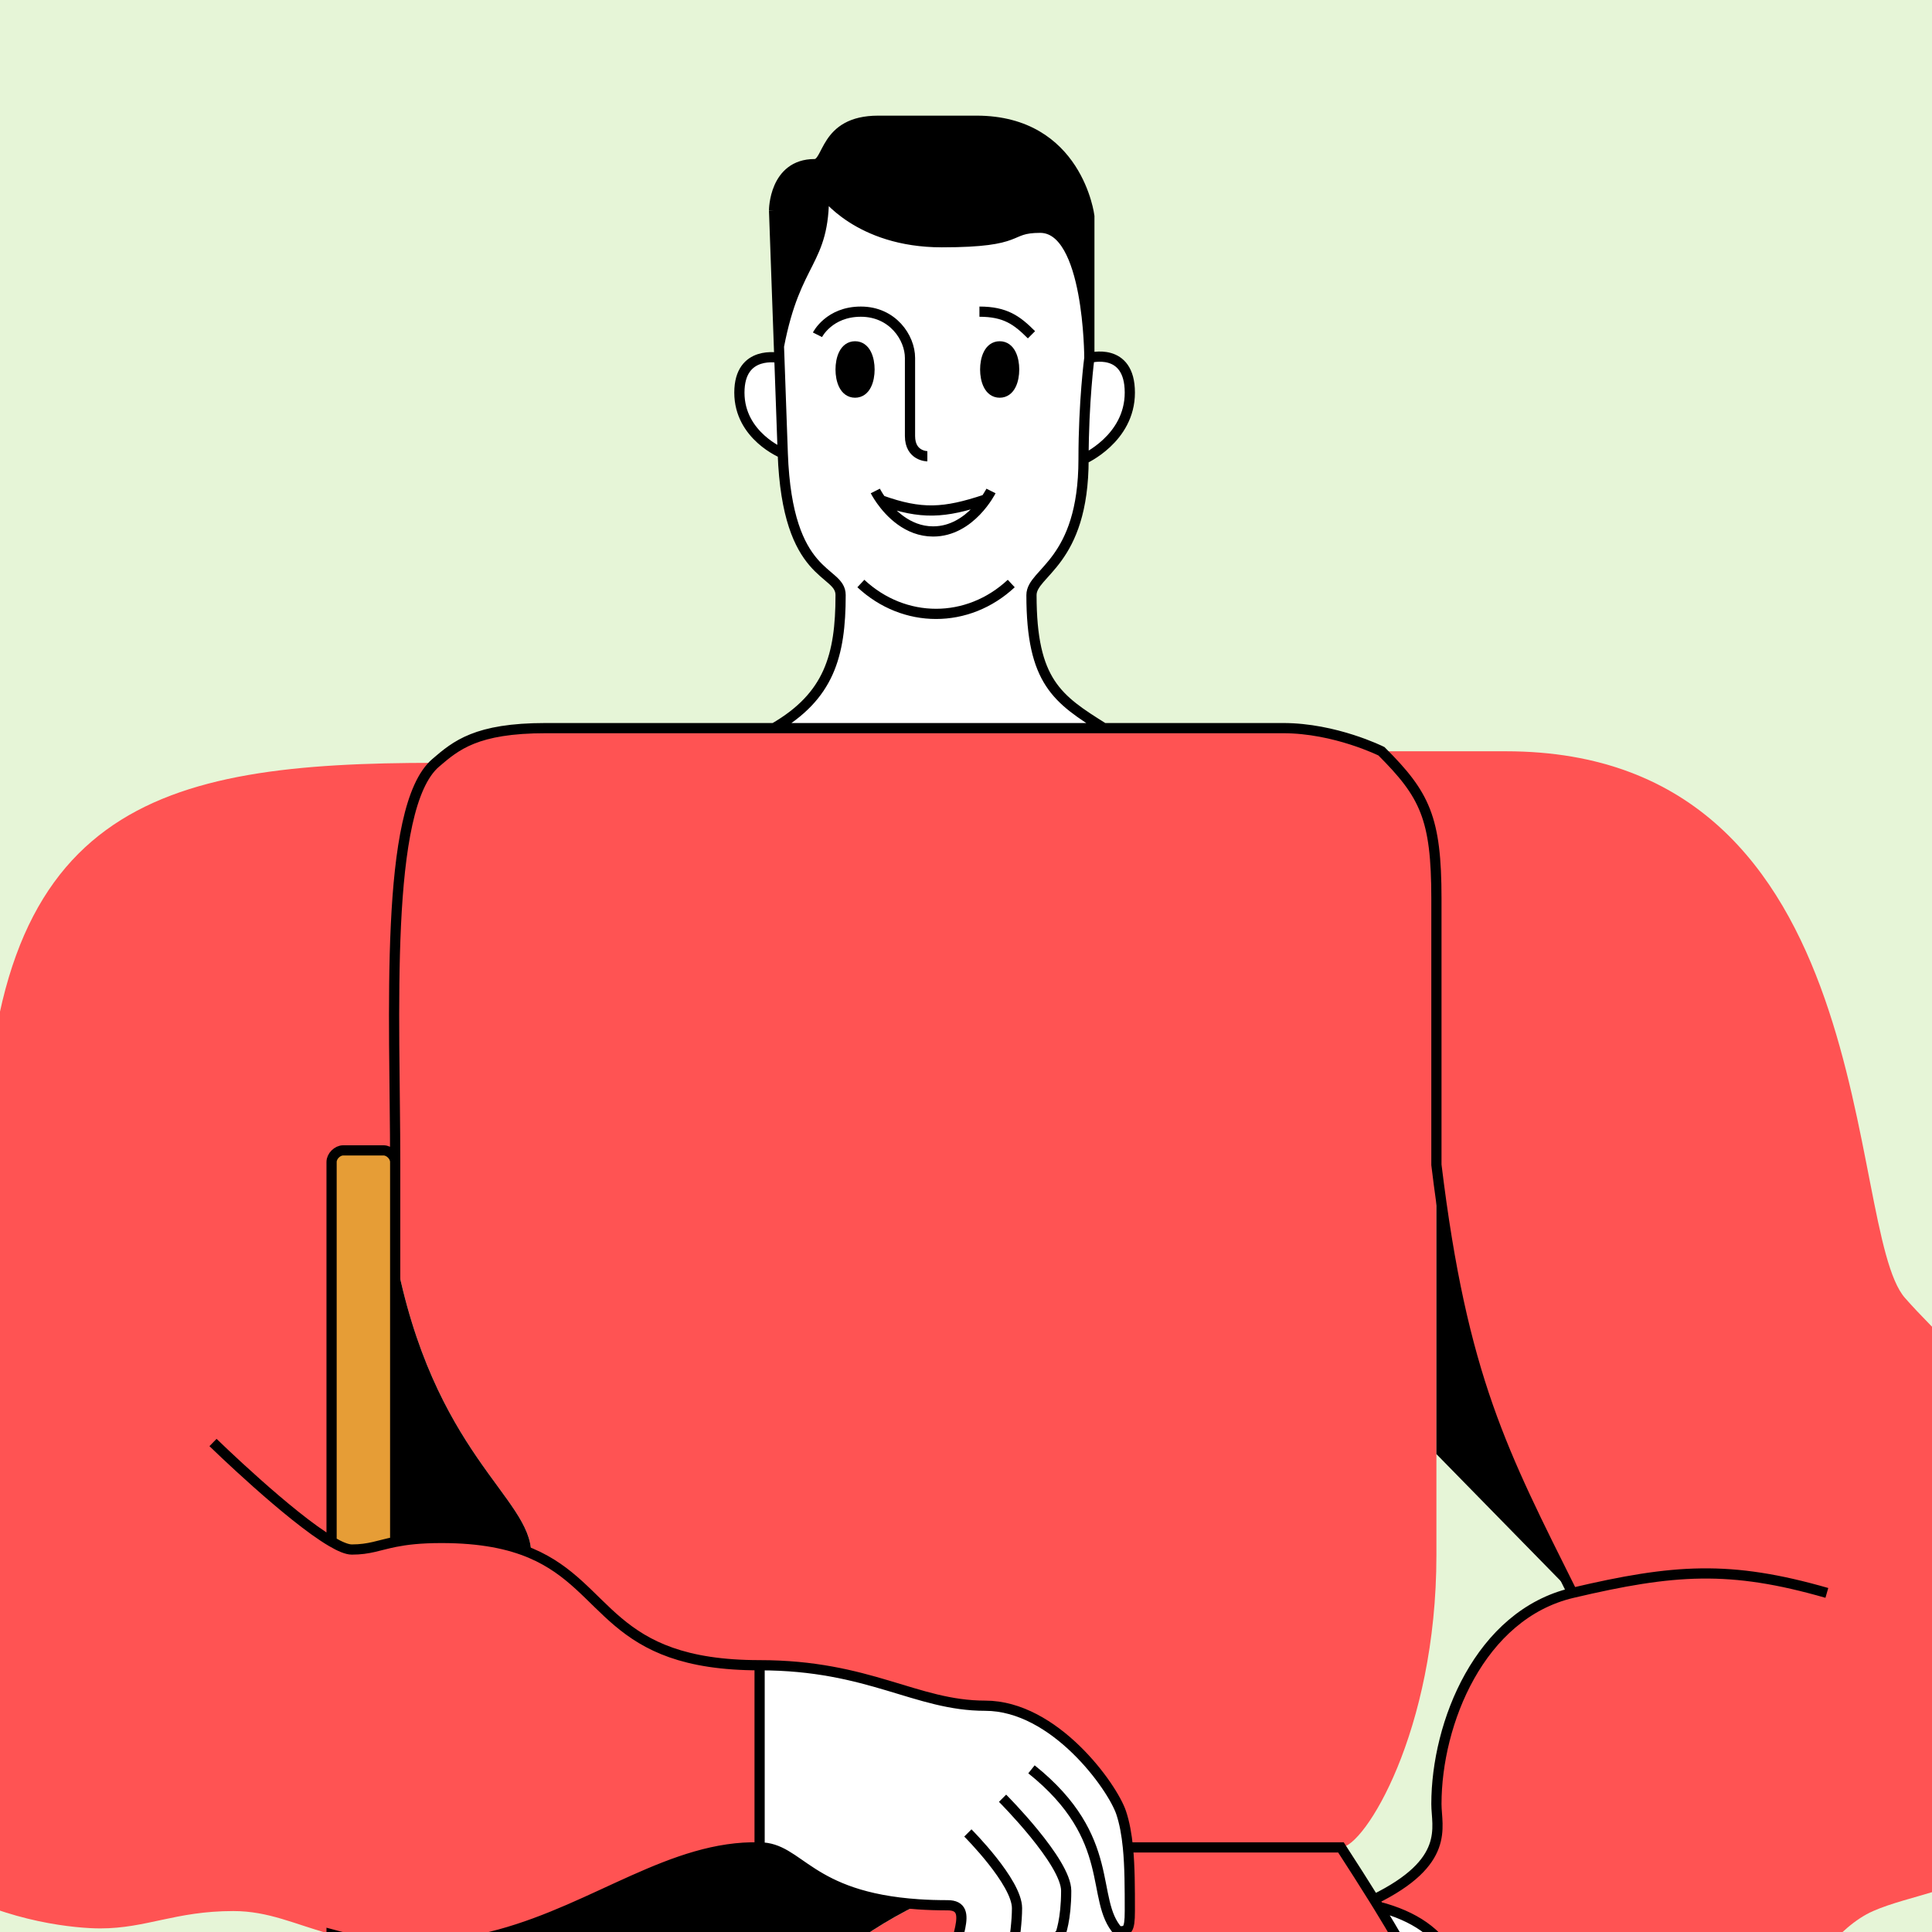
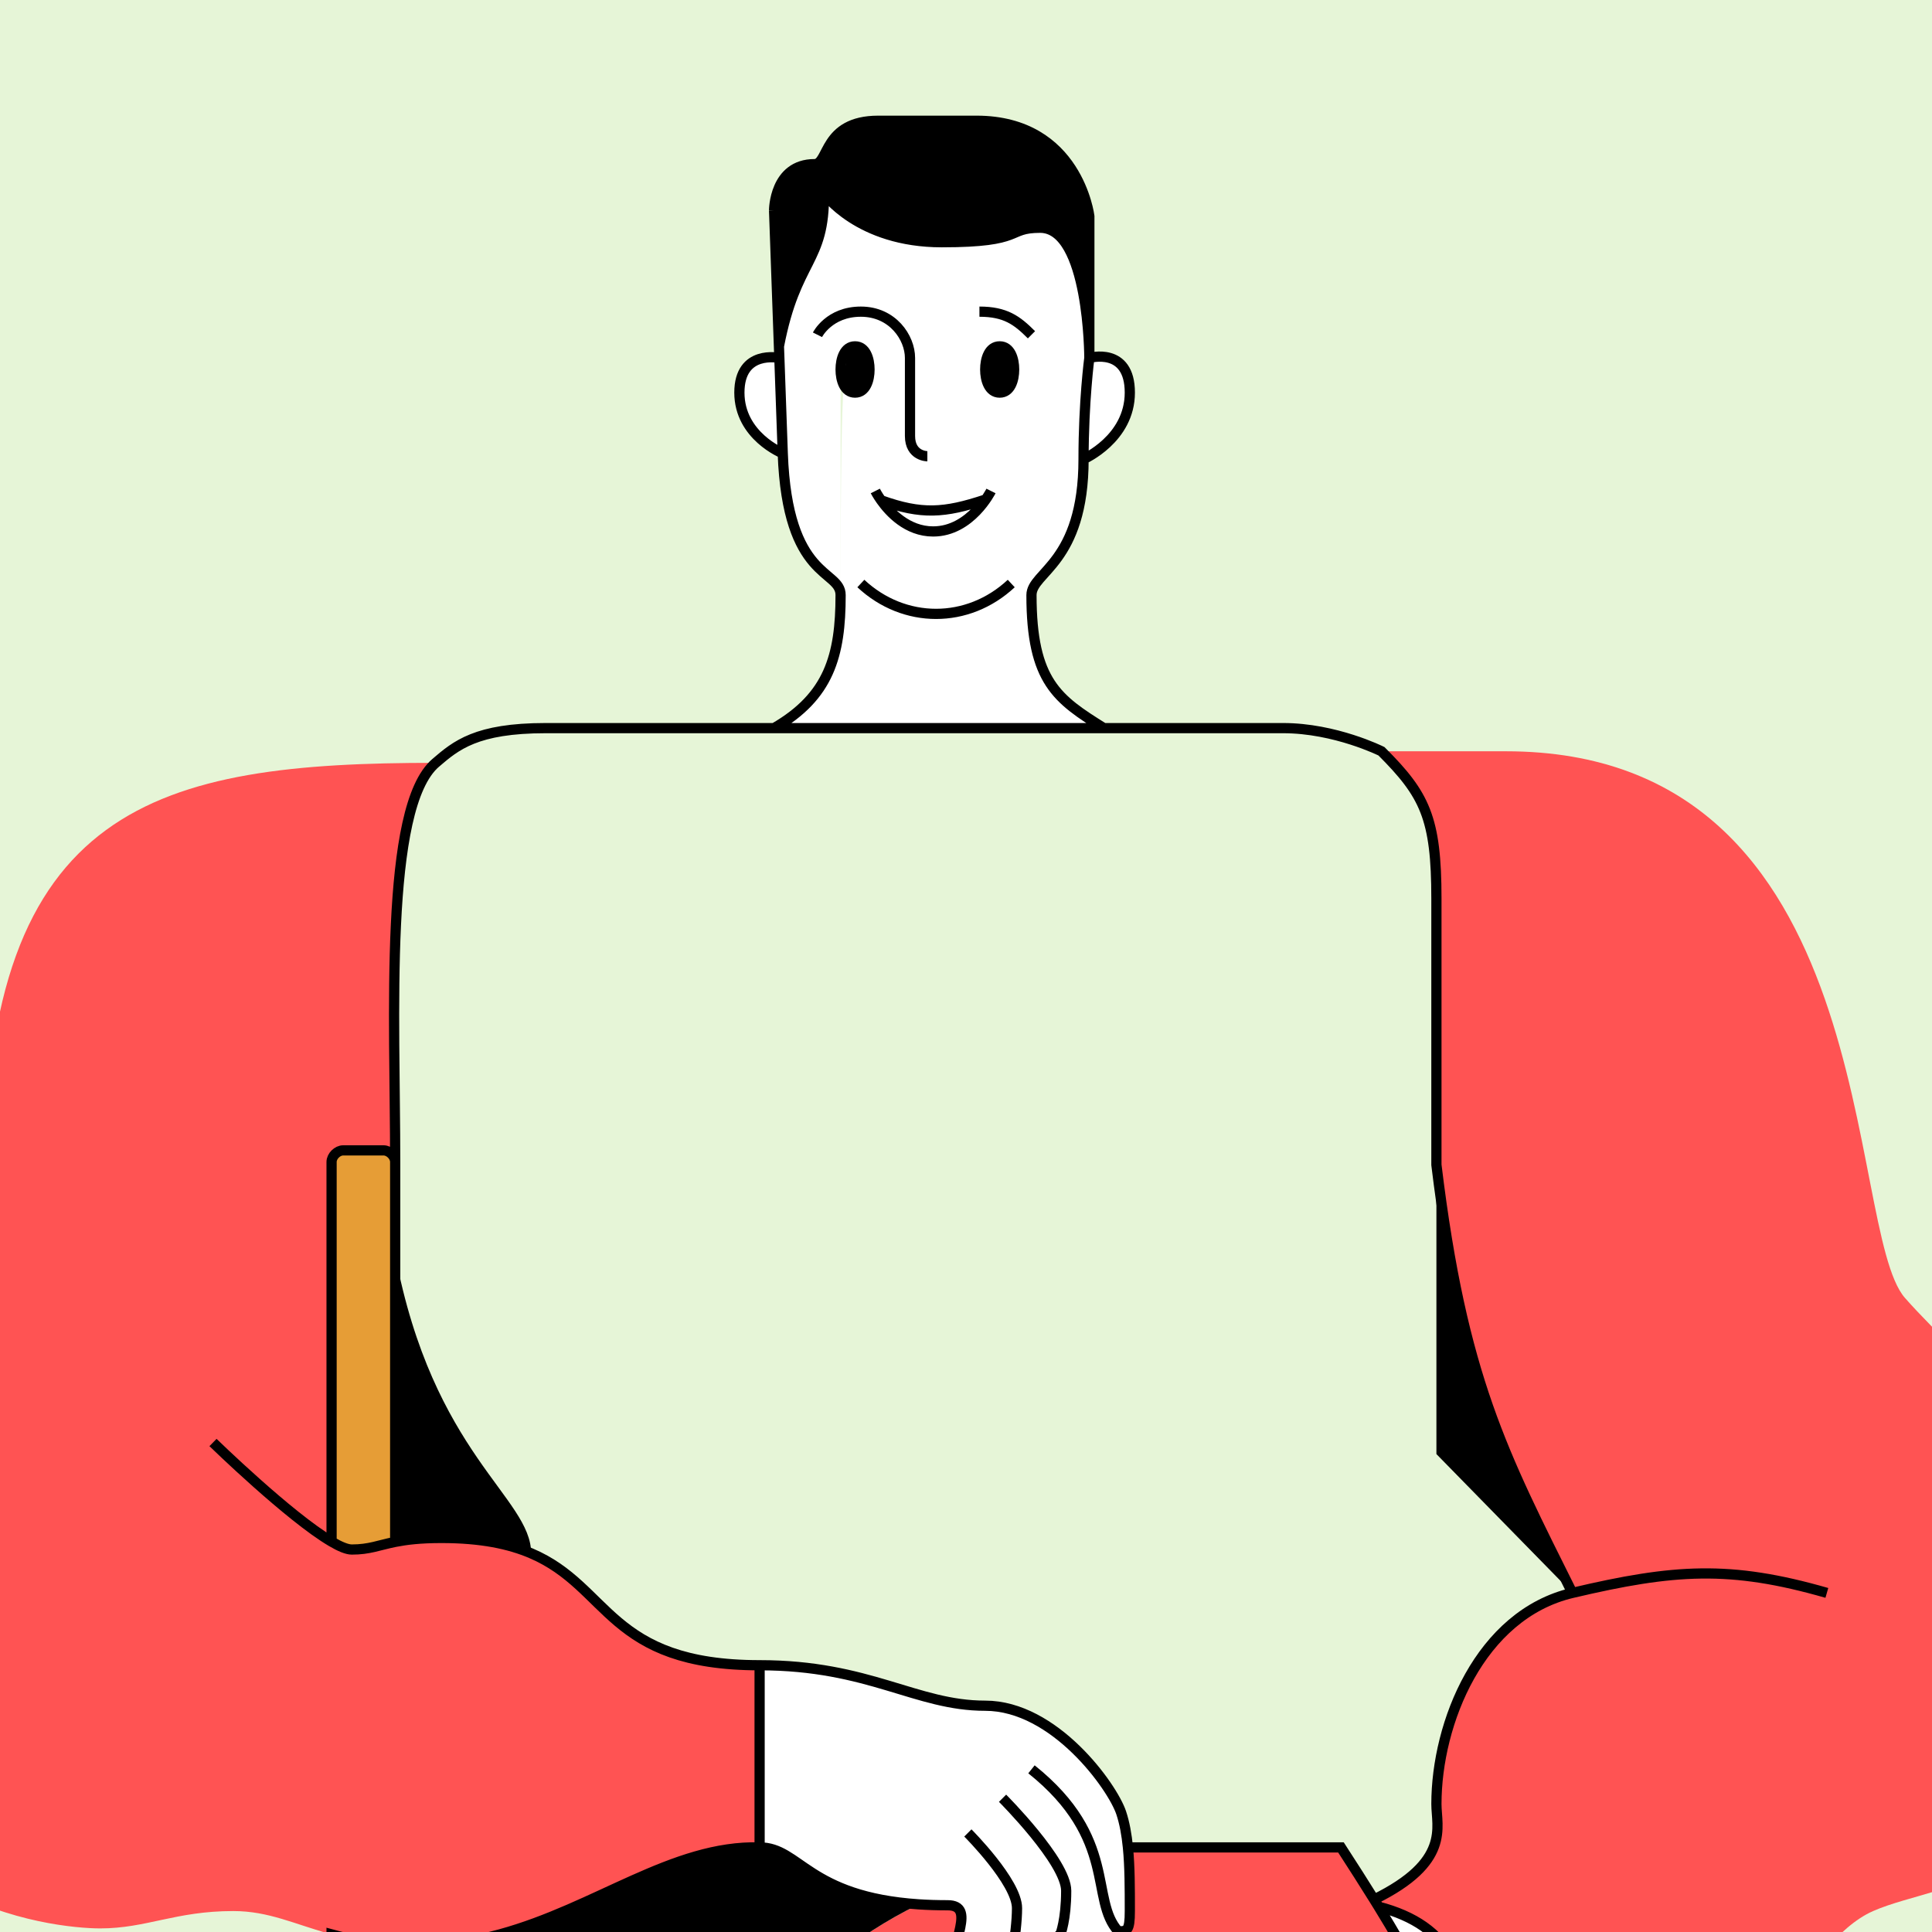
<svg xmlns="http://www.w3.org/2000/svg" width="64" height="64" viewBox="0 0 64 64" fill="none">
  <rect x="0" y="0" width="64" height="64" fill="#333333" stroke="none" />
  <g clip-path="url(#clip0_356_85)">
    <rect width="64" height="64" fill="#E6F5D7" />
    <path d="M28.325 11.473C27.972 11.473 27.846 11.887 27.846 12.24C27.846 12.593 27.972 13.006 28.325 13.006C28.678 13.006 28.804 12.593 28.804 12.24C28.804 11.887 28.678 11.473 28.325 11.473Z" fill="black" />
    <path d="M33.116 11.473C32.763 11.473 32.636 11.887 32.636 12.24C32.636 12.593 32.763 13.006 33.116 13.006C33.469 13.006 33.595 12.593 33.595 12.24C33.595 11.887 33.469 11.473 33.116 11.473Z" fill="black" />
    <path d="M26.984 5.437C25.642 5.437 25.642 6.97 25.642 6.97L25.803 11.473C26.367 8.533 27.318 8.741 27.294 6.395C27.294 6.395 28.421 8.024 31.199 8.024C33.978 8.024 33.307 7.545 34.457 7.545C36.086 7.545 36.086 11.856 36.086 11.856V7.162C36.086 7.162 35.702 4 32.349 4C31.008 4 30.145 4 29.092 4C27.271 4 27.463 5.437 26.984 5.437Z" fill="black" />
-     <path fill-rule="evenodd" clip-rule="evenodd" d="M27.846 19.713C27.846 21.725 27.463 23.066 25.642 24.12C29.001 24.12 32.993 24.12 36.565 24.12C35.032 23.162 34.169 22.587 34.169 19.713C34.169 18.946 35.894 18.659 35.894 15.21C35.894 13.293 36.086 11.856 36.086 11.856C36.086 11.856 36.086 7.545 34.457 7.545C33.307 7.545 33.978 8.024 31.199 8.024C28.421 8.024 27.294 6.395 27.294 6.395C27.318 8.741 26.367 8.533 25.803 11.473L25.817 11.857L25.93 15.018C26.081 19.234 27.846 18.851 27.846 19.713ZM27.846 12.24C27.846 11.887 27.972 11.473 28.325 11.473C28.678 11.473 28.804 11.887 28.804 12.24C28.804 12.593 28.678 13.006 28.325 13.006C27.972 13.006 27.846 12.593 27.846 12.24ZM32.636 12.24C32.636 11.887 32.763 11.473 33.116 11.473C33.469 11.473 33.595 11.887 33.595 12.24C33.595 12.593 33.469 13.006 33.116 13.006C32.763 13.006 32.636 12.593 32.636 12.24Z" fill="white" />
+     <path fill-rule="evenodd" clip-rule="evenodd" d="M27.846 19.713C27.846 21.725 27.463 23.066 25.642 24.12C29.001 24.12 32.993 24.12 36.565 24.12C35.032 23.162 34.169 22.587 34.169 19.713C34.169 18.946 35.894 18.659 35.894 15.21C35.894 13.293 36.086 11.856 36.086 11.856C36.086 11.856 36.086 7.545 34.457 7.545C33.307 7.545 33.978 8.024 31.199 8.024C28.421 8.024 27.294 6.395 27.294 6.395C27.318 8.741 26.367 8.533 25.803 11.473L25.817 11.857L25.93 15.018C26.081 19.234 27.846 18.851 27.846 19.713ZC27.846 11.887 27.972 11.473 28.325 11.473C28.678 11.473 28.804 11.887 28.804 12.24C28.804 12.593 28.678 13.006 28.325 13.006C27.972 13.006 27.846 12.593 27.846 12.24ZM32.636 12.24C32.636 11.887 32.763 11.473 33.116 11.473C33.469 11.473 33.595 11.887 33.595 12.24C33.595 12.593 33.469 13.006 33.116 13.006C32.763 13.006 32.636 12.593 32.636 12.24Z" fill="white" />
    <path d="M31.583 65.223C31.487 64.36 32.349 63.114 31.391 63.114C31.048 63.114 30.729 63.104 30.433 63.084C26.026 65.223 24.684 68.767 18.84 68.767C17.211 68.767 15.774 68.117 15.774 68.117C14.654 74.277 14.307 78.38 13.858 84.767H32.445V75.091C33.978 75.091 35.319 74.037 35.319 72.408V64.319C35.242 64.175 35.185 64.073 35.128 64.073C34.936 64.073 34.84 65.893 34.169 65.893C33.499 65.893 33.595 65.415 33.403 65.414C33.211 65.414 32.828 66.372 32.349 66.372C31.87 66.373 31.679 66.086 31.583 65.223Z" fill="#FF5353" />
    <path d="M37.044 63.977C37.044 64.456 37.044 65.223 36.469 65.223C35.807 65.223 35.511 64.674 35.328 64.334L35.319 64.319V72.408C35.319 74.037 33.978 75.091 32.445 75.091V84.767H49.499C50.745 75.091 50.457 72.408 48.349 68.193C48.317 68.124 48.285 68.055 48.254 67.987C47.369 66.097 46.657 64.774 45.667 63.162C45.618 63.083 45.569 63.003 45.519 62.923C45.189 62.392 44.829 61.827 44.421 61.198H37.364C37.427 61.837 37.427 62.552 37.427 63.303V63.306C37.427 63.977 37.331 63.977 37.044 63.977Z" fill="#FF5353" />
    <path d="M45.667 63.162C46.657 64.774 47.369 66.097 48.254 67.987C48.828 65.414 48.062 63.785 45.667 63.162Z" fill="white" />
    <path d="M31.391 63.114C32.349 63.114 31.487 64.36 31.583 65.223C31.679 66.086 31.87 66.373 32.349 66.372C32.828 66.372 33.211 65.414 33.403 65.414C33.595 65.415 33.499 65.893 34.169 65.893C34.84 65.893 34.936 64.073 35.128 64.073C35.185 64.073 35.242 64.175 35.319 64.319L35.328 64.334C35.511 64.674 35.807 65.223 36.469 65.223C37.044 65.223 37.044 64.456 37.044 63.977C37.331 63.977 37.427 63.977 37.427 63.306V63.303C37.427 62.552 37.427 61.837 37.364 61.198C37.322 60.778 37.254 60.391 37.14 60.049C36.852 59.186 34.936 56.504 32.636 56.504C30.337 56.504 28.804 55.163 25.163 55.163V61.198C26.493 61.198 26.757 62.839 30.433 63.084C30.729 63.104 31.048 63.114 31.391 63.114Z" fill="white" />
    <path d="M25.93 15.018L25.817 11.857C25.817 11.857 24.493 11.569 24.493 13.006C24.493 14.443 25.93 15.018 25.93 15.018Z" fill="white" />
    <path d="M36.086 11.856C36.086 11.856 35.894 13.293 35.894 15.21C35.894 15.21 37.427 14.539 37.427 13.006C37.427 11.473 36.086 11.856 36.086 11.856Z" fill="white" />
    <path d="M14.433 25.27C5.235 25.27 -0.513 26.611 -0.513 39.067C-0.513 46.252 -5.783 48.647 -5.783 55.163C-5.687 63.114 1.786 63.882 3.319 63.881C4.852 63.881 5.81 63.307 7.726 63.306C8.908 63.306 9.761 63.744 10.984 64.079C11.574 64.241 12.251 64.379 13.091 64.433C13.333 64.448 13.588 64.456 13.858 64.456C14.819 64.456 15.712 64.31 16.558 64.079C19.762 63.205 22.283 61.122 25.163 61.198V55.163C20.136 55.163 20.221 52.577 17.595 51.456C16.867 51.145 15.933 50.947 14.624 50.947C13.912 50.947 13.449 51.006 13.091 51.077C12.537 51.188 12.237 51.33 11.654 51.33C11.495 51.33 11.262 51.233 10.984 51.069V38.491C10.984 38.3 11.175 38.108 11.367 38.108H12.708C12.9 38.108 13.091 38.3 13.091 38.491C13.091 33.701 12.708 26.748 14.433 25.27Z" fill="#FF5353" />
-     <path d="M32.636 56.504C34.936 56.504 36.852 59.186 37.14 60.049C37.254 60.391 37.322 60.778 37.364 61.198H44.421C45.188 61.198 47.583 57.366 47.583 51.521V48.168V38.587V29.773C47.583 27.09 47.2 26.324 45.763 24.887C45.763 24.887 44.23 24.12 42.505 24.12C40.859 24.12 38.794 24.12 36.565 24.12C32.993 24.12 29.001 24.12 25.642 24.12C21.337 24.12 18.074 24.12 18.074 24.12C15.774 24.12 15.104 24.695 14.433 25.27C12.708 26.748 13.091 33.701 13.091 38.491V41.557C14.337 48.168 17.595 49.605 17.595 51.456C20.221 52.577 20.136 55.163 25.163 55.163C28.804 55.163 30.337 56.504 32.636 56.504Z" fill="#FF5353" />
    <path d="M49.882 24.887H45.763C47.2 26.324 47.583 27.09 47.583 29.773V38.587C48.442 45.647 49.785 48.147 52.086 52.767C49.02 53.489 47.583 57.078 47.583 59.761C47.583 60.528 48.062 61.677 45.519 62.923C45.569 63.003 45.618 63.083 45.667 63.162C48.062 63.785 48.828 65.414 48.254 67.987C48.285 68.055 48.317 68.124 48.349 68.193C50.936 67.522 50.17 69.055 53.715 69.055C58.505 69.055 59.655 64.36 62.05 63.306C64.445 62.253 69.523 62.54 69.523 54.3C69.523 48.552 65.116 45.294 63.104 42.995C61.092 40.696 62.433 24.887 49.882 24.887Z" fill="#FF5353" />
    <path d="M13.091 38.491C13.091 38.3 12.9 38.108 12.708 38.108H11.367C11.175 38.108 10.984 38.3 10.984 38.491V51.069C11.262 51.233 11.495 51.33 11.654 51.33C12.237 51.33 12.537 51.188 13.091 51.077V41.557V38.491Z" fill="#E69D36" />
    <path d="M10.984 66.851C10.984 67.043 11.175 67.234 11.367 67.234H12.708C12.9 67.234 13.091 67.043 13.091 66.851V64.433C12.251 64.379 11.574 64.241 10.984 64.079V66.851Z" fill="#E69D36" />
    <path d="M13.091 51.077C13.449 51.006 13.912 50.947 14.624 50.947C15.933 50.947 16.867 51.145 17.595 51.456C17.595 49.605 14.337 48.168 13.091 41.557V51.077Z" fill="black" />
    <path d="M25.163 61.198C22.283 61.122 19.762 63.205 16.558 64.079C16.26 65.534 16.001 66.868 15.774 68.117C15.774 68.117 17.211 68.767 18.84 68.767C24.684 68.767 26.026 65.223 30.433 63.084C26.757 62.839 26.493 61.198 25.163 61.198Z" fill="black" />
    <path d="M52.086 52.767C49.785 48.147 48.442 45.647 47.583 38.587V48.168L52.086 52.767Z" fill="black" />
    <path d="M25.163 61.198C22.283 61.122 19.762 63.205 16.558 64.079C15.712 64.31 14.819 64.456 13.858 64.456C13.588 64.456 13.333 64.448 13.091 64.433M25.163 61.198C26.493 61.198 26.757 62.839 30.433 63.084C30.729 63.104 31.048 63.114 31.391 63.114C32.349 63.114 31.487 64.36 31.583 65.223C31.679 66.086 31.87 66.373 32.349 66.372C32.828 66.372 33.211 65.414 33.403 65.414M25.163 61.198V55.163M33.403 65.414C33.595 65.415 33.499 65.893 34.169 65.893C34.84 65.893 34.936 64.073 35.128 64.073M33.403 65.414C33.403 65.414 33.69 64.073 33.69 63.21C33.69 62.347 32.062 60.719 32.062 60.719M35.128 64.073C35.128 64.073 35.319 63.593 35.319 62.635C35.319 61.677 33.211 59.569 33.211 59.569M35.128 64.073C35.185 64.073 35.242 64.175 35.319 64.319M37.044 63.977C37.044 64.456 37.044 65.223 36.469 65.223C35.807 65.223 35.511 64.674 35.328 64.334M37.044 63.977C37.331 63.977 37.427 63.977 37.427 63.306M37.044 63.977C36.086 62.923 37.044 60.911 34.169 58.611M37.427 63.306V63.303M37.427 63.306C37.427 63.305 37.427 63.304 37.427 63.303M25.163 55.163C28.804 55.163 30.337 56.504 32.636 56.504C34.936 56.504 36.852 59.186 37.14 60.049C37.254 60.391 37.322 60.778 37.364 61.198M25.163 55.163C20.136 55.163 20.221 52.577 17.595 51.456C16.867 51.145 15.933 50.947 14.624 50.947C13.912 50.947 13.449 51.006 13.091 51.077M7.056 47.785C7.056 47.785 9.587 50.25 10.984 51.069M48.349 68.193C48.317 68.124 48.285 68.055 48.253 67.987M13.091 38.491C13.091 33.701 12.708 26.748 14.433 25.27C15.104 24.695 15.774 24.12 18.074 24.12C18.074 24.12 21.337 24.12 25.642 24.12M13.091 38.491C13.091 38.3 12.9 38.108 12.708 38.108H11.367C11.175 38.108 10.984 38.3 10.984 38.491V51.069M13.091 38.491V41.557V51.077M10.984 51.069C11.262 51.233 11.495 51.33 11.654 51.33C12.237 51.33 12.537 51.188 13.091 51.077M13.091 64.433V66.851C13.091 67.043 12.9 67.234 12.708 67.234H11.367C11.175 67.234 10.984 67.043 10.984 66.851V64.079C11.574 64.241 12.251 64.379 13.091 64.433ZM37.364 61.198H44.421C44.829 61.827 45.189 62.392 45.519 62.923M37.364 61.198C37.427 61.837 37.427 62.552 37.427 63.303M45.519 62.923C48.062 61.677 47.583 60.528 47.583 59.761C47.583 57.078 49.02 53.489 52.086 52.767M45.519 62.923C45.569 63.003 45.618 63.083 45.667 63.162M52.086 52.767C55.449 51.975 57.306 51.843 60.517 52.767M52.086 52.767C49.785 48.147 48.442 45.647 47.583 38.587V29.773C47.583 27.09 47.2 26.324 45.763 24.887C45.763 24.887 44.23 24.12 42.505 24.12C40.859 24.12 38.794 24.12 36.565 24.12M45.667 63.162C46.657 64.774 47.369 66.097 48.253 67.987M45.667 63.162C48.062 63.785 48.828 65.414 48.253 67.987M35.319 64.319V72.408C35.319 74.037 33.978 75.091 32.445 75.091V84.767M35.319 64.319L35.328 64.334M35.319 64.319C35.322 64.324 35.325 64.329 35.328 64.334M25.642 24.12C27.463 23.066 27.846 21.725 27.846 19.713C27.846 18.851 26.081 19.234 25.93 15.018M25.642 24.12C29.001 24.12 32.993 24.12 36.565 24.12M25.93 15.018C25.899 14.153 25.858 13.009 25.817 11.857M25.93 15.018C25.93 15.018 24.493 14.443 24.493 13.006C24.493 11.569 25.817 11.857 25.817 11.857M25.93 15.018L25.817 11.857M25.642 6.97C25.642 6.97 25.642 5.437 26.984 5.437C27.463 5.437 27.271 4 29.092 4C30.145 4 31.008 4 32.349 4C35.702 4 36.086 7.162 36.086 7.162V11.856M25.642 6.97C25.642 6.97 25.721 9.181 25.803 11.473M25.642 6.97L25.803 11.473M36.086 11.856C36.086 11.856 35.894 13.293 35.894 15.21M36.086 11.856C36.086 11.856 37.427 11.473 37.427 13.006C37.427 14.539 35.894 15.21 35.894 15.21M36.086 11.856C36.086 11.856 36.086 7.545 34.457 7.545C33.307 7.545 33.978 8.024 31.199 8.024C28.421 8.024 27.294 6.395 27.294 6.395M35.894 15.21C35.894 18.659 34.169 18.946 34.169 19.713C34.169 22.587 35.032 23.162 36.565 24.12M25.817 11.857C25.812 11.729 25.808 11.601 25.803 11.473M25.817 11.857L25.803 11.473M25.803 11.473C26.367 8.533 27.318 8.741 27.294 6.395M27.271 5.821C27.285 6.028 27.292 6.219 27.294 6.395M28.517 19.33C29.954 20.671 32.062 20.671 33.499 19.33M28.996 16.264C28.996 16.264 29.061 16.393 29.187 16.572M32.828 16.264C32.828 16.264 32.157 17.605 30.912 17.605C30.054 17.605 29.468 16.968 29.187 16.572M29.187 16.572C30.524 17.052 31.281 17.001 32.636 16.551M27.08 11.09C27.08 11.09 27.463 10.324 28.517 10.324C29.571 10.324 30.145 11.186 30.145 11.857C30.145 12.527 30.145 13.677 30.145 14.443C30.145 15.114 30.72 15.114 30.72 15.114M32.445 10.324C33.307 10.324 33.69 10.611 34.169 11.09M28.325 11.473C27.972 11.473 27.846 11.887 27.846 12.24C27.846 12.593 27.972 13.006 28.325 13.006C28.678 13.006 28.804 12.593 28.804 12.24C28.804 11.887 28.678 11.473 28.325 11.473ZM33.116 11.473C32.763 11.473 32.636 11.887 32.636 12.24C32.636 12.593 32.763 13.006 33.116 13.006C33.469 13.006 33.595 12.593 33.595 12.24C33.595 11.887 33.469 11.473 33.116 11.473Z" stroke="black" stroke-width="0.338" stroke-miterlimit="5.444" />
  </g>
  <defs>
    <clipPath id="clip0_356_85">
      <rect width="64" height="64" fill="white" />
    </clipPath>
  </defs>
</svg>